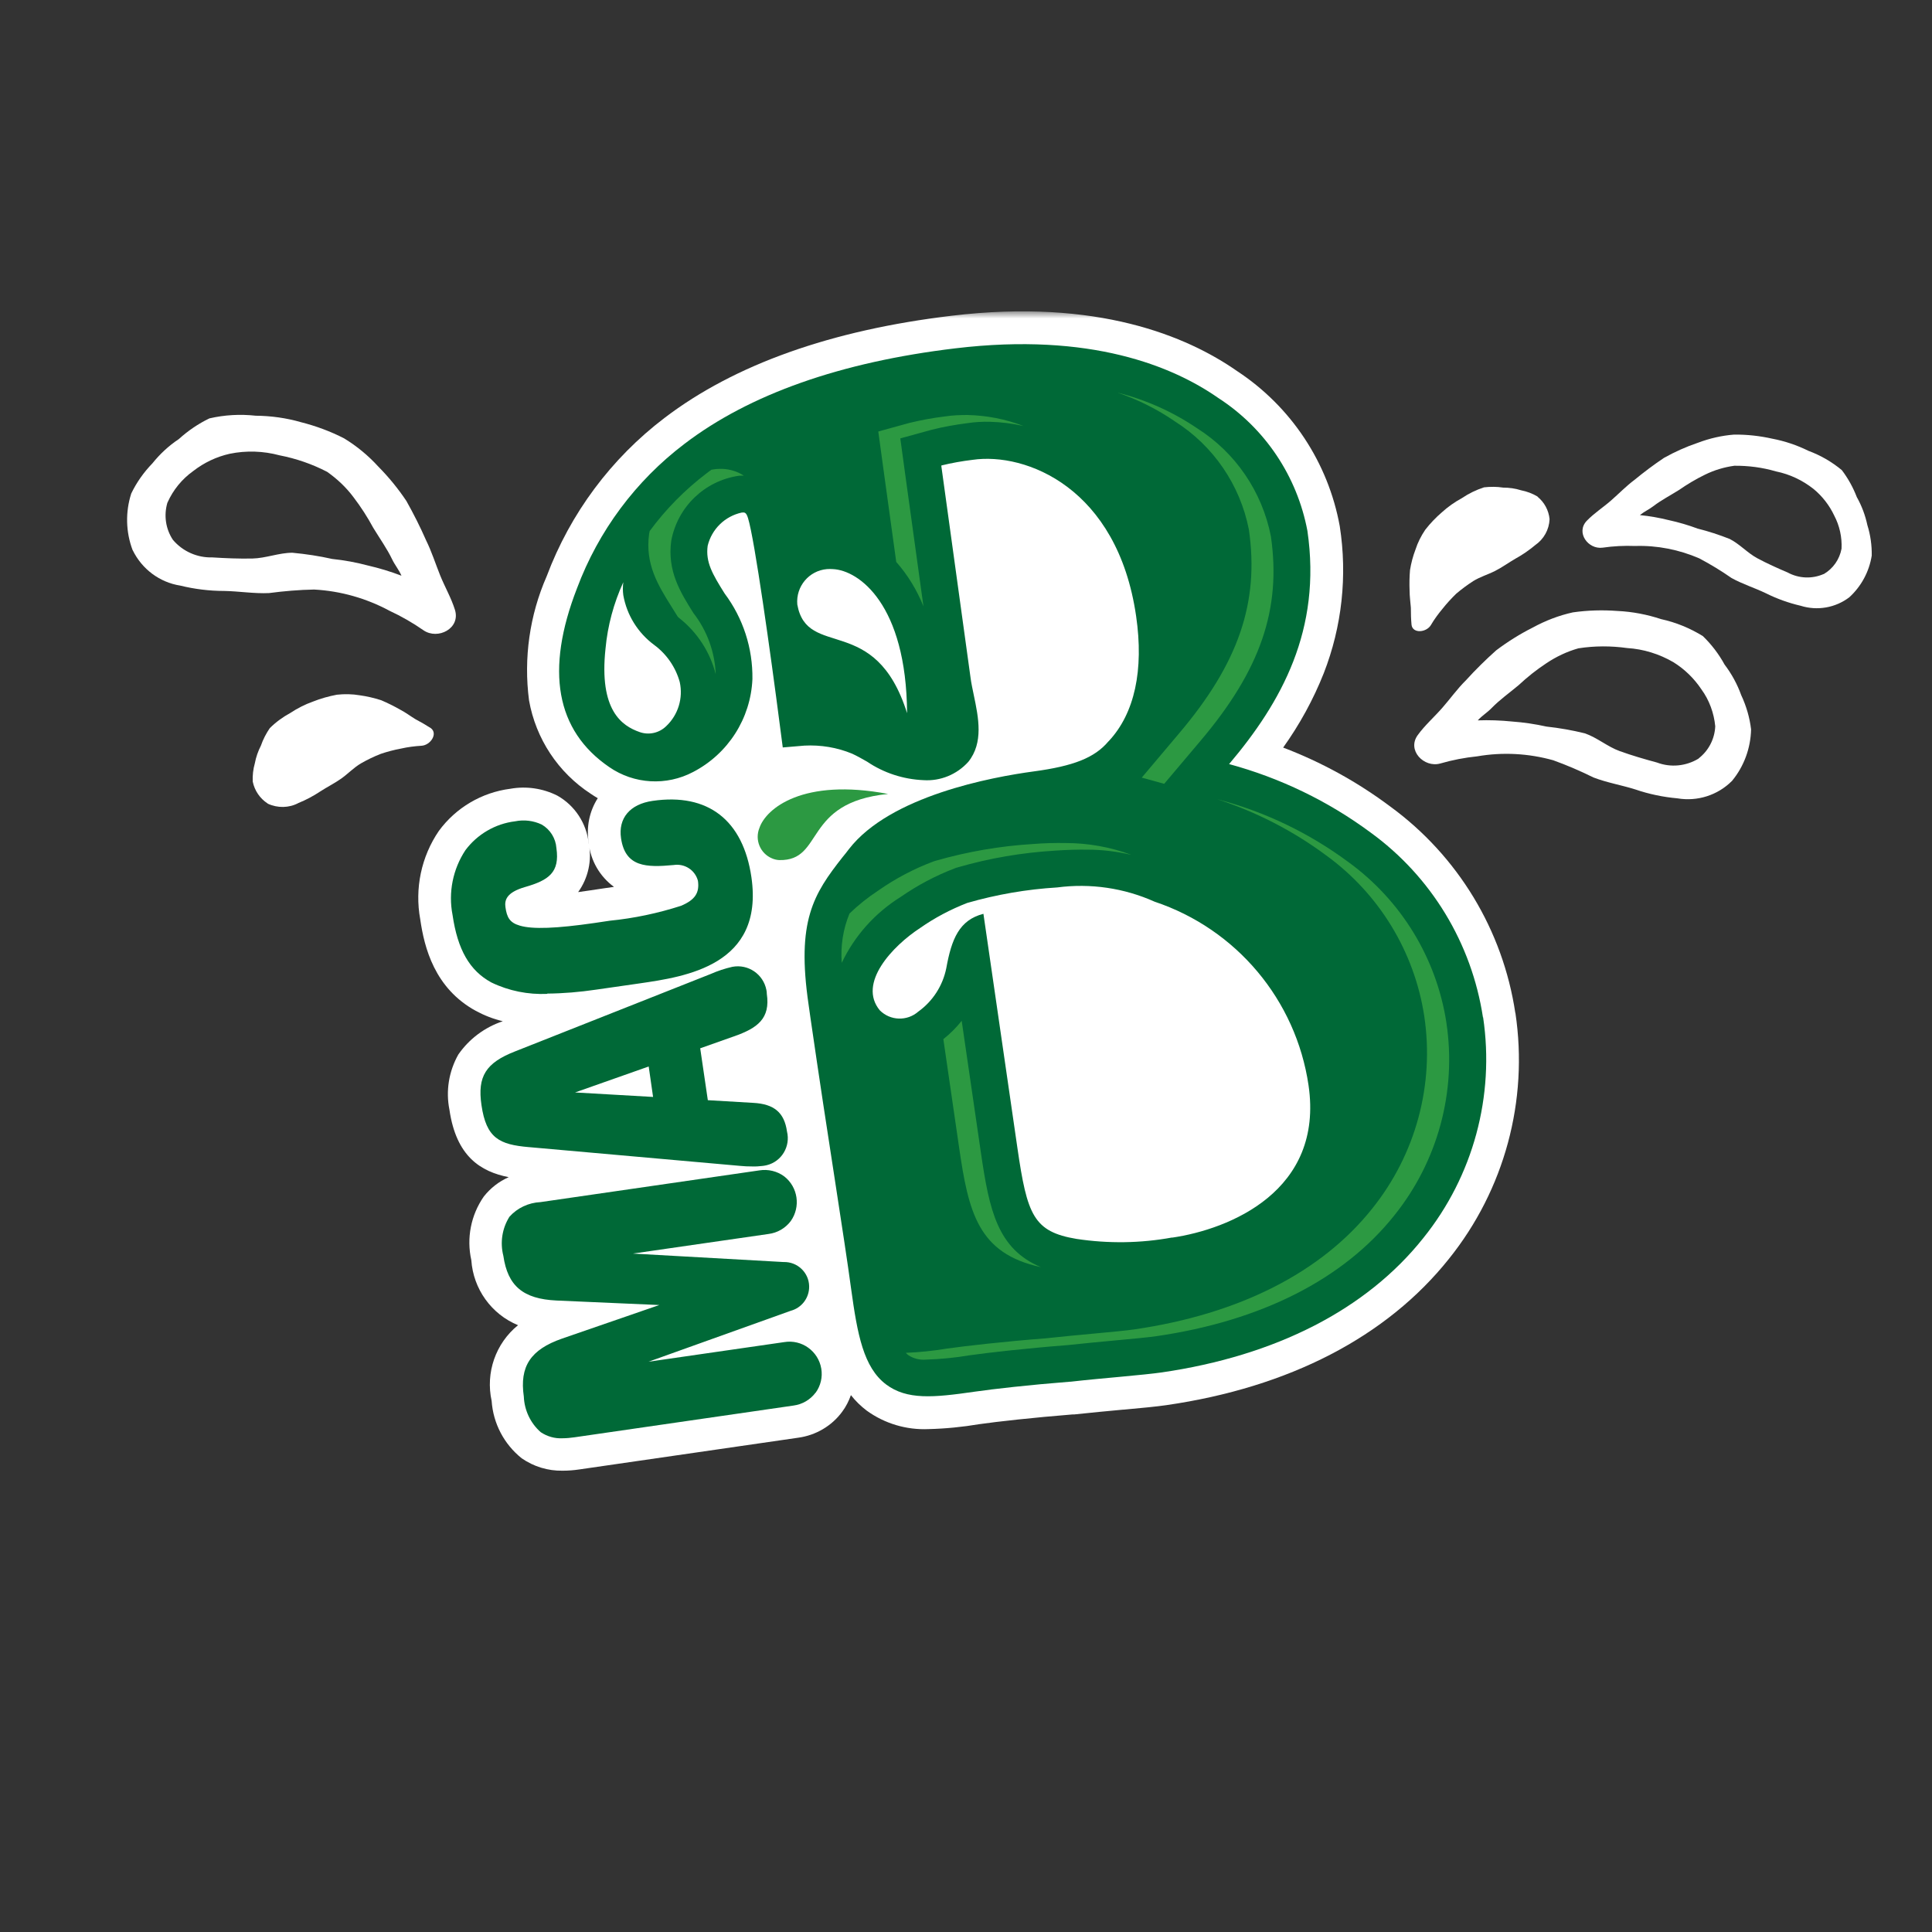
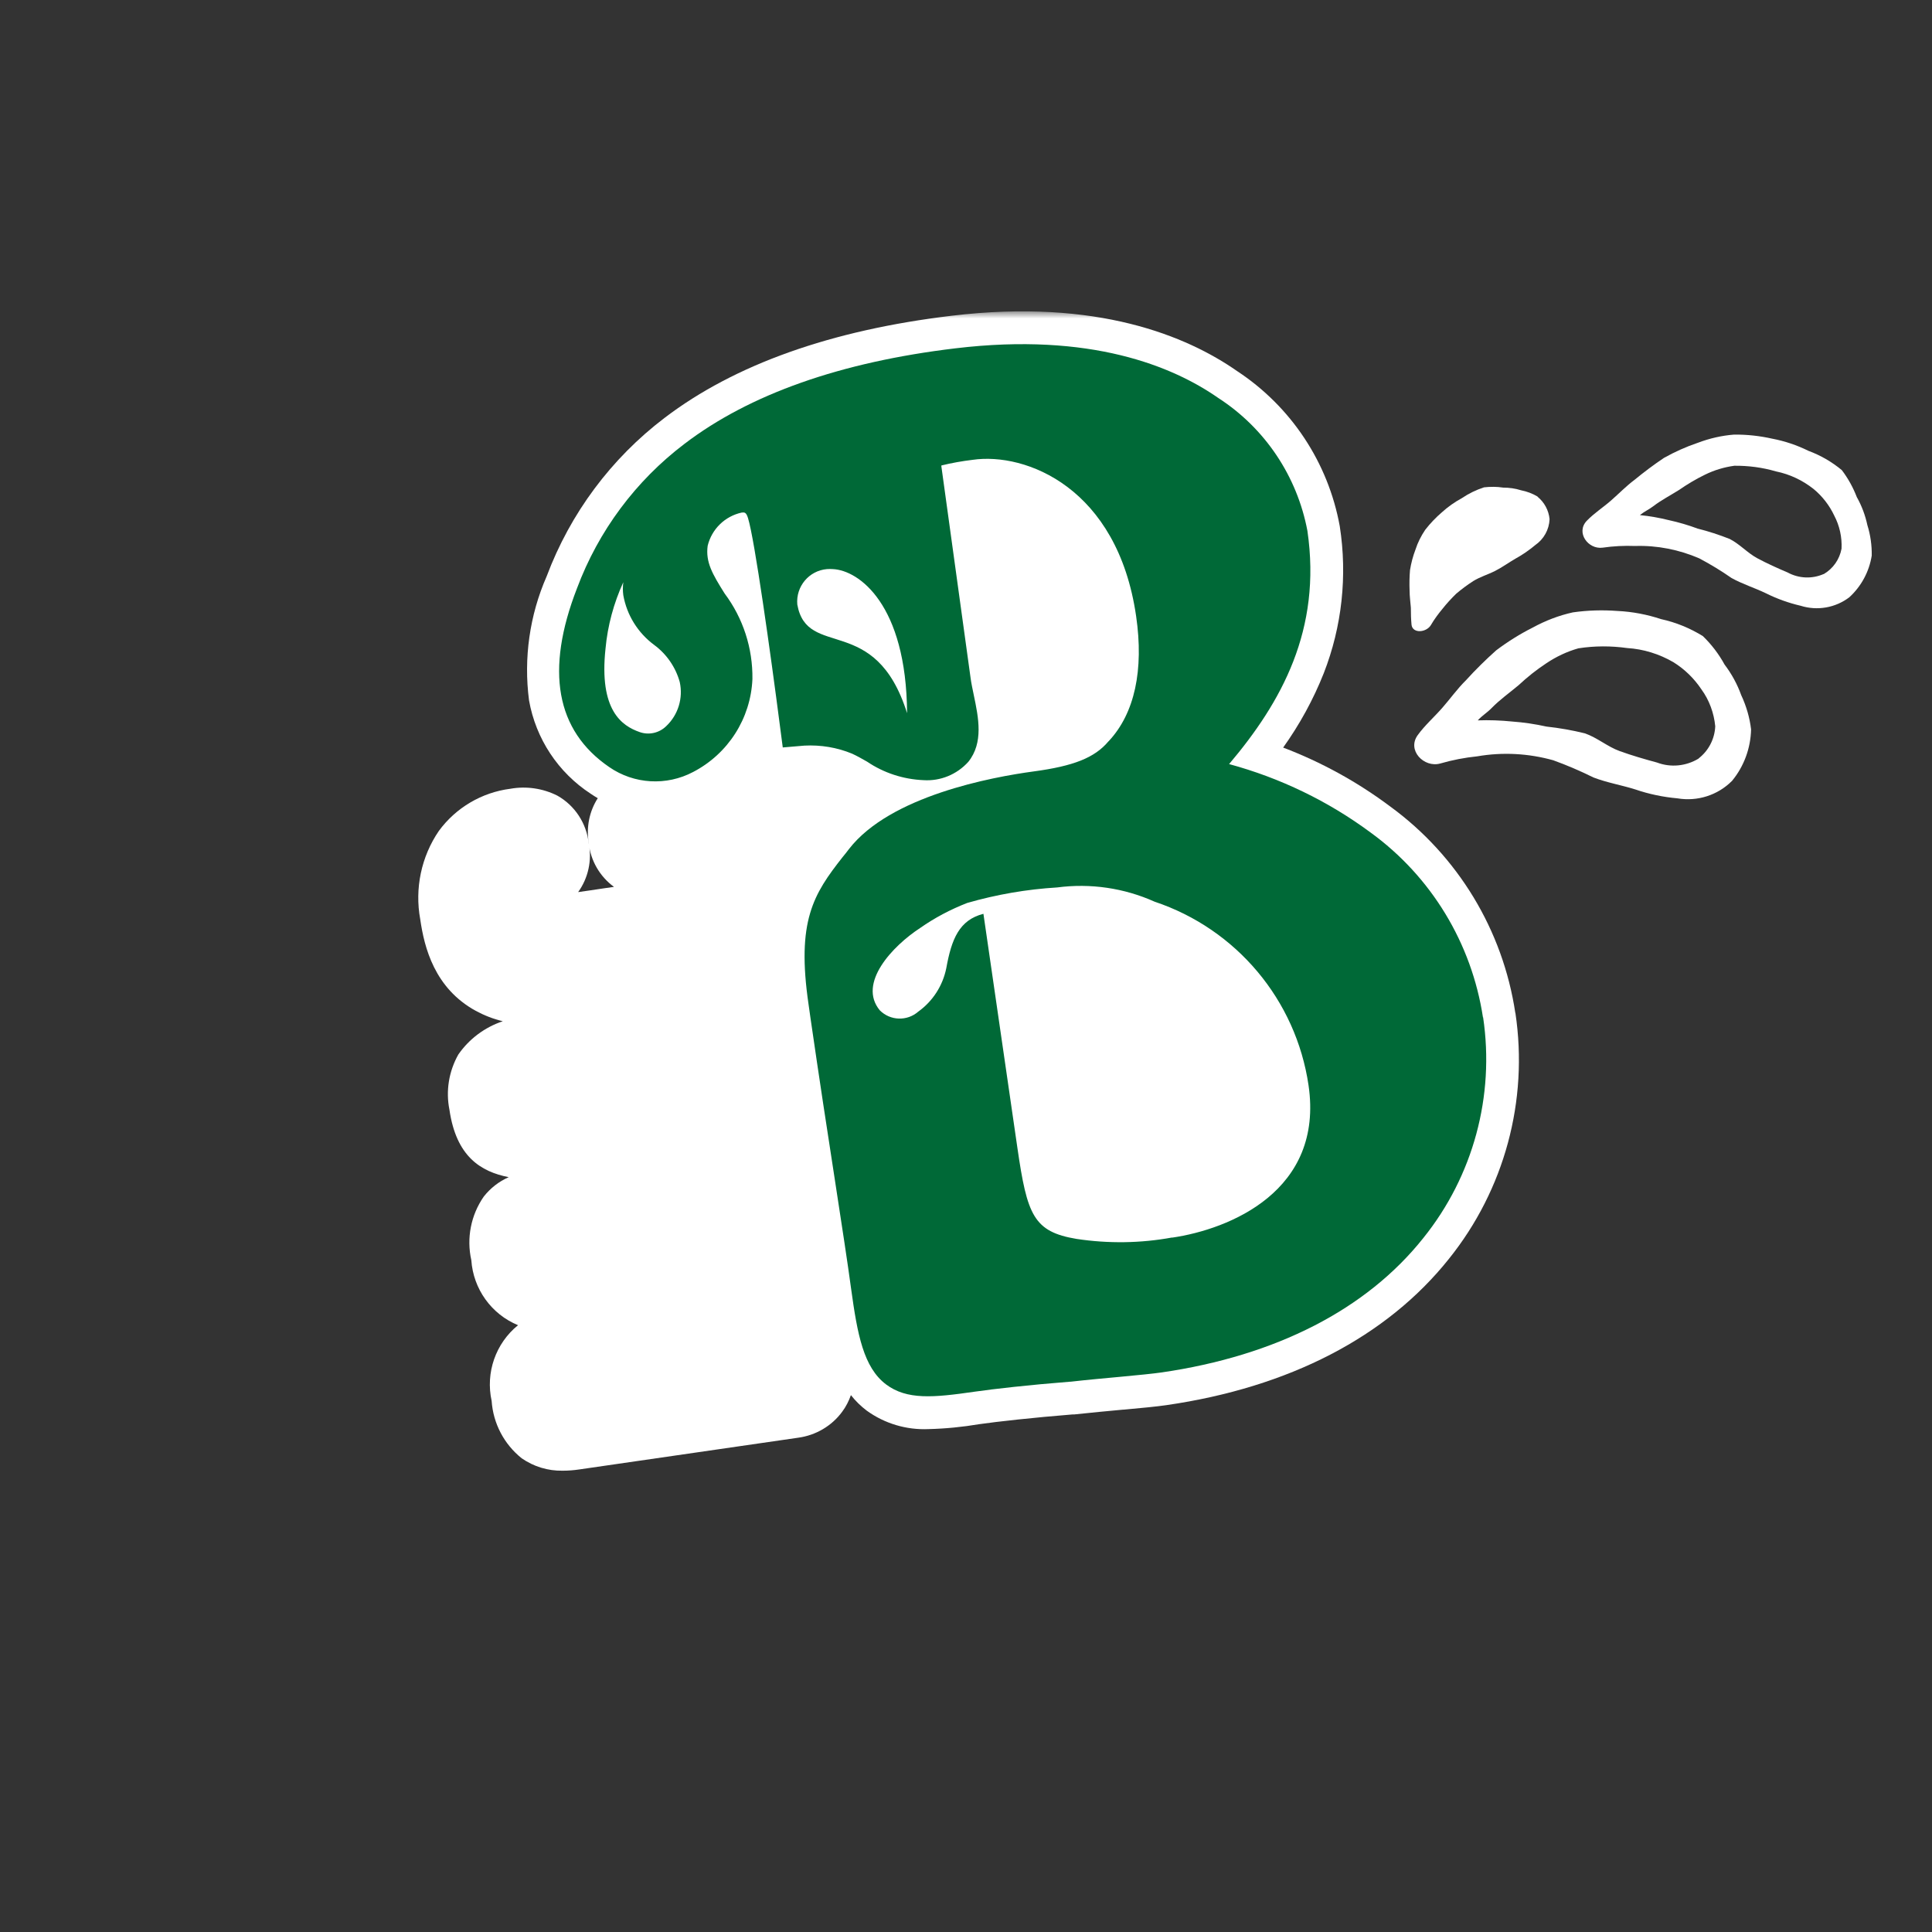
<svg xmlns="http://www.w3.org/2000/svg" width="270" height="270" viewBox="0 0 270 270" fill="none">
  <rect x="0" y="0" width="270" height="270" fill="#333333" stroke="none" />
  <mask id="mask0_3743_28762" style="mask-type:luminance" maskUnits="userSpaceOnUse" x="0" y="43" width="270" height="183">
    <path d="M270 43.535H0V225.628H270V43.535Z" fill="white" />
  </mask>
  <g mask="url(#mask0_3743_28762)">
    <path d="M211.763 141.537C210.028 129.991 203.737 119.608 194.291 112.712C189.715 109.284 184.667 106.506 179.322 104.476C181.63 101.245 183.543 97.757 185.002 94.073C187.546 87.552 188.315 80.459 187.231 73.523C185.613 64.637 180.427 56.815 172.874 51.85C165.892 46.983 153.33 41.683 132.998 44.127C116.156 46.136 102.667 50.944 92.885 58.391C85.411 64.066 79.692 71.75 76.399 80.537C74.012 85.975 73.164 91.985 73.933 97.876C74.88 103.235 77.996 107.964 82.571 110.939C82.887 111.155 83.202 111.352 83.538 111.549C82.354 113.402 81.92 115.608 82.275 117.776C82.512 120.238 83.814 122.485 85.805 123.943L84.563 124.12L82.453 124.435C81.861 124.514 81.309 124.593 80.796 124.672C82.216 122.701 82.749 120.219 82.275 117.835C81.96 115.057 80.343 112.574 77.897 111.195C75.866 110.17 73.559 109.835 71.33 110.229C67.327 110.742 63.718 112.87 61.332 116.121C58.867 119.726 57.94 124.179 58.729 128.474C59.3 132.454 60.74 138.109 66.479 141.261C67.682 141.911 68.944 142.404 70.265 142.719C67.741 143.566 65.572 145.182 64.053 147.369C62.732 149.714 62.278 152.452 62.811 155.093C63.757 161.614 67.169 163.742 71.094 164.511C69.713 165.121 68.53 166.047 67.603 167.23C65.808 169.811 65.177 173.042 65.868 176.115C66.144 180.135 68.668 183.662 72.395 185.198C69.26 187.74 67.84 191.838 68.707 195.779C68.924 198.931 70.443 201.828 72.908 203.798C74.584 204.96 76.576 205.571 78.627 205.532C79.416 205.532 80.185 205.473 80.974 205.354L111.561 200.921C114.006 200.586 116.235 199.286 117.694 197.296C118.227 196.587 118.621 195.799 118.917 194.971C119.548 195.779 120.297 196.508 121.126 197.138C123.63 198.951 126.687 199.857 129.764 199.719C132.15 199.66 134.516 199.424 136.863 199.03C139.328 198.675 144.456 198.104 149.879 197.67H150.116C152.482 197.414 154.849 197.197 156.939 197H157.038C159.621 196.764 161.672 196.567 163.013 196.37C180.17 193.887 193.817 186.814 202.495 175.918C210.245 166.264 213.617 153.832 211.783 141.576" fill="white" />
    <path d="M207.247 142.187C205.67 131.824 200.029 122.504 191.53 116.337C185.594 111.944 178.888 108.712 171.769 106.782C179.086 98.132 184.726 88.005 182.714 74.193C181.275 66.549 176.778 59.83 170.251 55.614C163.92 51.2 152.423 46.412 133.53 48.678C117.517 50.589 104.757 55.081 95.646 62.037C88.842 67.199 83.636 74.193 80.638 82.212C76.181 93.679 77.68 102.092 85.135 107.195C88.606 109.599 93.142 109.855 96.869 107.885C101.76 105.343 104.915 100.398 105.152 94.901C105.211 90.586 103.85 86.389 101.267 82.941C99.551 80.203 98.585 78.547 98.9 76.262C99.472 73.937 101.306 72.144 103.653 71.632C104.047 71.592 104.284 71.573 104.54 72.42C105.447 75.316 107.696 91.354 108.997 101.442L109.392 104.457L112.429 104.2C114.697 104.082 116.984 104.457 119.075 105.324C119.765 105.639 120.455 106.033 121.185 106.447C123.512 108.023 126.253 108.909 129.053 109.028C131.42 109.185 133.727 108.24 135.325 106.466C137.474 103.787 136.745 100.28 136.094 97.167C135.916 96.3 135.739 95.492 135.64 94.743L131.558 65.169C131.558 65.169 131.558 65.091 131.558 65.051C132.998 64.696 134.457 64.44 135.916 64.263C143.371 63.179 156.17 68.164 158.773 86.094C159.877 93.659 158.556 99.689 154.987 103.531L154.888 103.629C152.975 105.895 150.037 107.057 144.475 107.806C138.618 108.594 124.38 111.234 118.641 118.662C118.345 119.056 118.049 119.431 117.753 119.785C113.691 124.948 111.285 128.691 113.001 140.394L113.257 142.207C114.48 150.64 115.643 158.265 116.688 164.984C117.635 171.17 118.463 176.51 118.956 180.194C119.824 186.479 120.672 191.09 123.827 193.474C126.746 195.661 130.434 195.326 136.153 194.498C138.697 194.124 143.943 193.533 149.484 193.099H149.583C152.009 192.824 154.434 192.607 156.564 192.41C159.108 192.173 161.1 191.976 162.342 191.799C178.316 189.474 190.977 182.992 198.905 173.022C205.886 164.353 208.904 153.162 207.267 142.168M93.102 101.482C92.116 102.447 90.676 102.762 89.395 102.309C86.91 101.442 83.695 99.275 84.622 90.645C84.918 87.433 85.766 84.301 87.107 81.365C87.028 81.976 87.028 82.587 87.107 83.178C87.6 85.956 89.138 88.438 91.426 90.133C93.161 91.413 94.423 93.246 94.995 95.314C95.488 97.561 94.778 99.886 93.122 101.462M111.423 84.478C111.206 81.956 113.06 79.749 115.564 79.533C115.84 79.513 116.117 79.513 116.393 79.533C120.002 79.69 126.667 84.419 126.766 99.669C122.329 85.562 112.803 92.201 111.423 84.478ZM163.802 172.943C159.404 173.751 154.888 173.81 150.451 173.14C144.436 172.136 143.548 169.811 142.188 160.452L137.435 127.706C134.043 128.573 132.978 131.252 132.248 135.291C131.755 137.754 130.355 139.922 128.324 141.38C126.766 142.739 124.419 142.66 122.96 141.202C119.804 137.4 124.774 132.178 128.58 129.696C130.631 128.258 132.84 127.095 135.167 126.189C139.269 125.007 143.489 124.278 147.749 124.021C152.383 123.411 157.097 124.1 161.356 126.011C172.795 129.834 181.117 139.744 182.872 151.684C185.022 166.422 171.868 171.781 163.802 172.963" fill="#006937" />
-     <path d="M137.1 161.2C138.263 169.141 139.407 174.539 145.462 177.081C136.666 175.189 135.345 169.397 134.023 160.274L131.834 145.221C132.781 144.473 133.649 143.606 134.398 142.66L137.1 161.2ZM133.688 121.263L133.885 121.204C138.303 119.923 142.858 119.155 147.434 118.879C149.13 118.761 150.609 118.721 151.969 118.741C154.04 118.741 156.091 118.997 158.122 119.47C155.164 118.367 152.048 117.815 148.893 117.815C147.532 117.795 146.033 117.815 144.357 117.953C139.762 118.229 135.226 119.017 130.809 120.278L130.612 120.337L130.434 120.396C127.713 121.42 125.129 122.78 122.743 124.455C121.303 125.4 119.962 126.464 118.72 127.666C117.813 129.853 117.458 132.218 117.635 134.562C119.43 130.779 122.27 127.607 125.819 125.381C128.206 123.726 130.789 122.347 133.511 121.322L133.708 121.243L133.688 121.263ZM174.53 73.996C176.009 84.162 173.091 92.694 164.749 102.526L159.562 108.673L162.698 109.54L167.825 103.471C176.147 93.62 179.086 85.108 177.607 74.942C176.384 68.716 172.657 63.238 167.293 59.849C163.901 57.544 160.134 55.869 156.15 54.864C159.01 55.83 161.731 57.189 164.216 58.904C169.58 62.312 173.308 67.77 174.53 73.996ZM125.247 78.528C126.865 80.36 128.146 82.468 129.054 84.734L126.45 65.898L125.819 61.268L130.178 60.066C131.815 59.652 133.491 59.357 135.167 59.14C136.193 58.982 137.238 58.923 138.283 58.943C139.88 58.982 141.478 59.179 143.036 59.534C140.531 58.569 137.889 58.056 135.207 57.997C134.161 57.997 133.116 58.037 132.091 58.194C130.414 58.391 128.738 58.706 127.101 59.101L122.743 60.303L123.374 64.933L125.247 78.508V78.528ZM202.14 142.936C200.759 133.912 195.809 125.814 188.414 120.455C183.01 116.455 176.897 113.5 170.389 111.766L170.152 111.707C175.595 113.48 180.723 116.12 185.318 119.529C192.713 124.888 197.663 132.986 199.043 142.01C200.483 151.605 197.84 161.338 191.766 168.904C184.667 177.83 173.15 183.662 158.497 185.789C157.393 185.947 155.342 186.144 152.975 186.361C150.786 186.558 148.38 186.794 145.974 187.05H145.915C140.354 187.484 134.95 188.095 132.327 188.469C130.434 188.784 128.501 188.981 126.589 189.06C126.687 189.178 126.805 189.277 126.924 189.375C127.653 189.868 128.541 190.085 129.428 190.006C131.44 189.947 133.451 189.75 135.424 189.415C138.046 189.04 143.45 188.43 149.011 187.996H149.07C151.476 187.74 153.882 187.504 156.071 187.307C158.438 187.09 160.489 186.893 161.593 186.735C176.246 184.607 187.763 178.775 194.863 169.85C200.937 162.284 203.579 152.531 202.14 142.956M100.162 65.543C99.926 65.563 99.669 65.603 99.433 65.642C99.216 65.799 98.979 65.957 98.762 66.135C95.725 68.44 93.043 71.159 90.795 74.213C90.775 74.35 90.736 74.469 90.716 74.607C90.124 78.843 91.998 81.838 93.812 84.734C94.128 85.227 94.424 85.719 94.719 86.192L94.917 86.369C97.441 88.359 99.236 91.118 100.024 94.231C99.906 91.137 98.821 88.142 96.908 85.68C95.094 82.783 93.221 79.808 93.812 75.552C94.7 70.824 98.486 67.179 103.259 66.489C103.495 66.469 103.732 66.469 103.949 66.469C103.042 65.878 101.996 65.563 100.912 65.524C100.695 65.524 100.458 65.524 100.182 65.543" fill="#2C9942" />
-     <path d="M113.986 194.616C113.237 195.621 112.113 196.271 110.89 196.429L80.303 200.862C79.751 200.94 79.179 201 78.607 201C77.522 201.059 76.457 200.743 75.57 200.152C74.13 198.891 73.282 197.079 73.204 195.168C72.592 190.951 74.15 188.607 78.548 187.07L92.136 182.38L77.779 181.75C73.105 181.533 70.955 179.721 70.344 175.504C69.871 173.652 70.166 171.682 71.192 170.047C72.296 168.805 73.874 168.076 75.531 167.997L106.118 163.564C107.341 163.367 108.603 163.663 109.608 164.412C111.521 165.909 111.916 168.648 110.516 170.638C109.766 171.642 108.642 172.293 107.4 172.45L88.448 175.189L109.51 176.371C111.423 176.312 113.04 177.829 113.079 179.74C113.119 181.356 112.054 182.775 110.496 183.188L90.637 190.301L109.589 187.562C112.054 187.149 114.361 188.823 114.775 191.266C114.973 192.449 114.696 193.65 113.986 194.636M73.913 160.313C69.792 159.959 67.958 159.072 67.287 154.442C66.696 150.423 67.899 148.531 71.981 146.935L99.314 136.118C100.3 135.685 101.306 135.35 102.351 135.114C104.56 134.7 106.67 136.138 107.104 138.345C107.143 138.522 107.163 138.719 107.163 138.896C107.676 142.344 105.861 143.684 102.588 144.827L97.855 146.502L98.92 153.752L105.27 154.127C108.189 154.284 109.608 155.486 109.983 158.126C110.496 160.215 109.234 162.323 107.163 162.835C106.986 162.875 106.808 162.914 106.631 162.934C106.138 162.993 105.625 163.032 105.132 163.013C104.58 163.013 103.968 162.993 103.436 162.934L73.933 160.313H73.913ZM80.323 152.669L91.268 153.299L90.657 149.043L80.323 152.688V152.669ZM76.457 138.857C78.745 138.837 81.033 138.64 83.301 138.305L89.335 137.438C95.863 136.493 106.788 134.897 105.013 122.602C103.85 114.603 98.939 110.8 91.209 111.923C88.034 112.377 86.377 114.347 86.791 117.145C87.383 121.203 90.341 121.243 94.147 120.888C95.685 120.652 97.145 121.597 97.539 123.095C97.776 124.789 97.125 125.755 95.192 126.582C91.958 127.626 88.606 128.336 85.214 128.671L83.103 128.986C77.779 129.754 74.446 129.892 72.651 129.36C71.212 128.947 70.837 128.178 70.64 126.799C70.502 125.834 70.719 124.73 73.381 123.962C76.674 123.016 78.252 121.932 77.759 118.524C77.66 117.145 76.891 115.923 75.708 115.233C74.544 114.682 73.243 114.524 71.981 114.78C69.22 115.115 66.696 116.593 65.039 118.819C63.284 121.479 62.633 124.73 63.244 127.863C63.954 132.729 65.631 135.645 68.668 137.301C71.113 138.483 73.795 139.015 76.497 138.896" fill="#006937" />
-     <path d="M124.123 110.958C112.212 108.692 107.065 112.987 106.138 115.686C105.448 117.361 106.237 119.272 107.893 119.962C108.209 120.1 108.544 120.179 108.899 120.198C115.229 120.336 112.133 112.14 124.104 110.958" fill="#2C9942" />
    <path d="M244.717 101.934C244.52 100.279 244.047 98.663 243.337 97.146C242.785 95.61 241.996 94.171 241.01 92.871C240.201 91.393 239.176 90.053 237.973 88.891C236.178 87.788 234.226 86.98 232.155 86.527C230.183 85.876 228.132 85.482 226.061 85.384C223.971 85.226 221.881 85.285 219.81 85.581C217.838 86.014 215.964 86.743 214.189 87.709C212.395 88.615 210.699 89.679 209.101 90.881C207.622 92.201 206.202 93.6 204.861 95.078C203.658 96.26 202.672 97.659 201.548 98.939C200.424 100.22 199.123 101.363 198.137 102.722C196.579 104.85 199.004 107.333 201.272 106.702C202.968 106.21 204.704 105.875 206.459 105.697C209.989 105.087 213.617 105.284 217.069 106.249C218.982 106.939 220.855 107.747 222.689 108.653C224.582 109.382 226.614 109.717 228.546 110.328C230.439 110.978 232.431 111.392 234.423 111.569C237.204 112.042 240.063 111.135 242.055 109.126C243.731 107.096 244.658 104.555 244.717 101.915M237.381 106.013C235.626 107.077 233.496 107.293 231.564 106.564C229.808 106.091 228.053 105.579 226.357 104.968C224.661 104.358 223.202 103.077 221.486 102.486C219.731 102.052 217.936 101.737 216.122 101.54C214.525 101.186 212.927 100.949 211.29 100.831C209.713 100.673 208.115 100.614 206.518 100.673C207.149 99.984 207.82 99.609 208.47 98.939C209.535 97.836 210.916 96.851 212.237 95.748C213.44 94.624 214.722 93.6 216.102 92.694C217.483 91.768 218.982 91.058 220.579 90.605C222.847 90.251 225.135 90.251 227.402 90.566C229.67 90.704 231.879 91.393 233.851 92.536C235.409 93.501 236.75 94.802 237.776 96.339C238.88 97.856 239.531 99.649 239.708 101.501C239.629 103.274 238.781 104.909 237.381 105.993" fill="white" />
    <path d="M214.899 69.405C214.169 68.971 213.38 68.676 212.572 68.518C211.763 68.262 210.915 68.144 210.067 68.144C209.18 68.006 208.292 68.006 207.405 68.105C206.3 68.459 205.255 68.971 204.289 69.622C203.283 70.173 202.356 70.823 201.508 71.592C200.66 72.321 199.871 73.148 199.181 74.035C198.609 74.882 198.136 75.808 197.82 76.793C197.465 77.719 197.209 78.685 197.051 79.67C196.972 80.616 196.953 81.581 196.992 82.527C196.992 83.335 197.11 84.123 197.17 84.931C197.17 85.739 197.189 86.546 197.268 87.354C197.465 88.576 199.339 88.398 199.97 87.354C200.443 86.546 200.995 85.798 201.587 85.088C202.179 84.34 202.83 83.63 203.52 82.96C204.269 82.33 205.058 81.739 205.886 81.207C206.833 80.616 207.937 80.3 208.943 79.788C209.949 79.276 210.856 78.606 211.822 78.054C212.789 77.522 213.696 76.892 214.544 76.183C215.747 75.355 216.496 74.015 216.555 72.557C216.437 71.316 215.826 70.193 214.859 69.405" fill="white" />
    <path d="M261.579 77.641C261.599 76.202 261.401 74.764 260.968 73.385C260.672 72.005 260.179 70.685 259.489 69.464C258.976 68.124 258.266 66.843 257.398 65.701C255.998 64.538 254.42 63.632 252.724 63.001C251.127 62.213 249.431 61.642 247.676 61.307C245.92 60.913 244.126 60.716 242.331 60.736C240.596 60.873 238.9 61.267 237.283 61.878C235.646 62.43 234.068 63.139 232.55 63.986C231.13 64.932 229.749 65.976 228.428 67.06C227.264 67.927 226.239 68.991 225.135 69.956C224.03 70.922 222.768 71.73 221.762 72.774C220.185 74.409 221.94 76.813 223.971 76.537C225.47 76.32 226.988 76.242 228.507 76.301C231.583 76.202 234.66 76.813 237.48 78.034C239.038 78.862 240.537 79.768 241.976 80.773C243.495 81.62 245.211 82.152 246.768 82.901C248.307 83.669 249.944 84.261 251.64 84.655C253.967 85.384 256.491 84.95 258.443 83.472C260.12 81.936 261.224 79.887 261.579 77.641ZM254.854 80.222C253.237 80.931 251.383 80.852 249.825 80.005C248.386 79.394 246.946 78.744 245.585 78.015C244.224 77.286 243.12 76.025 241.72 75.316C240.261 74.744 238.781 74.252 237.263 73.877C235.942 73.385 234.601 72.991 233.24 72.695C231.899 72.36 230.558 72.124 229.177 71.986C229.808 71.474 230.4 71.237 231.051 70.745C232.096 69.937 233.378 69.267 234.64 68.479C235.804 67.671 237.026 66.942 238.288 66.331C239.57 65.701 240.951 65.287 242.371 65.09C244.343 65.07 246.295 65.326 248.188 65.878C250.121 66.272 251.916 67.119 253.454 68.341C254.677 69.346 255.663 70.626 256.333 72.045C257.083 73.463 257.438 75.079 257.359 76.675C257.083 78.172 256.175 79.473 254.854 80.241" fill="white" />
-     <path d="M18.557 76.912C19.839 79.532 22.304 81.384 25.183 81.837C27.195 82.33 29.265 82.586 31.336 82.586C33.427 82.626 35.517 82.98 37.607 82.882C39.698 82.606 41.788 82.428 43.898 82.389C47.586 82.586 51.195 83.611 54.449 85.364C56.106 86.133 57.683 87.039 59.182 88.083C61.194 89.462 64.388 87.827 63.58 85.226C63.067 83.571 62.16 82.015 61.509 80.399C60.858 78.783 60.326 77.089 59.557 75.532C58.729 73.641 57.802 71.809 56.796 70.016C55.652 68.302 54.331 66.686 52.871 65.208C51.471 63.671 49.874 62.351 48.099 61.268C46.186 60.282 44.155 59.534 42.064 59.002C40.013 58.411 37.883 58.115 35.734 58.096C33.565 57.859 31.395 57.977 29.265 58.47C27.707 59.219 26.268 60.204 24.986 61.366C23.586 62.292 22.343 63.455 21.298 64.755C20.095 65.996 19.089 67.415 18.34 68.972C17.512 71.552 17.571 74.35 18.537 76.892M23.408 70.232C24.197 68.459 25.44 66.942 27.017 65.819C28.516 64.656 30.252 63.829 32.105 63.415C34.413 62.942 36.799 63.021 39.067 63.632C41.394 64.085 43.622 64.854 45.713 65.937C47.113 66.922 48.375 68.105 49.401 69.484C50.426 70.823 51.353 72.262 52.161 73.759C53.088 75.276 54.094 76.695 54.784 78.133C55.199 79 55.731 79.591 56.106 80.458C54.568 79.867 52.99 79.394 51.373 79.02C49.755 78.586 48.099 78.291 46.423 78.114C44.589 77.7 42.735 77.424 40.861 77.247C39.008 77.247 37.134 78.015 35.28 78.054C33.427 78.094 31.533 78.015 29.66 77.897C27.55 77.956 25.518 77.05 24.158 75.434C23.152 73.917 22.876 72.025 23.389 70.272" fill="white" />
-     <path d="M37.43 112.318C38.791 112.949 40.388 112.929 41.71 112.22C42.775 111.786 43.78 111.254 44.727 110.624C45.693 109.993 46.738 109.481 47.685 108.811C48.632 108.141 49.46 107.255 50.446 106.683C51.333 106.171 52.241 105.737 53.187 105.363C54.114 105.048 55.08 104.792 56.047 104.614C56.993 104.398 57.94 104.279 58.906 104.22C60.168 104.142 61.233 102.526 60.208 101.757C59.498 101.304 58.788 100.891 58.038 100.497C57.329 100.063 56.658 99.551 55.928 99.176C55.061 98.684 54.193 98.25 53.266 97.856C52.28 97.541 51.274 97.305 50.269 97.167C49.223 96.989 48.139 96.97 47.074 97.088C45.93 97.305 44.806 97.62 43.721 98.053C42.617 98.447 41.572 98.979 40.586 99.63C39.54 100.201 38.554 100.91 37.706 101.757C37.194 102.506 36.76 103.334 36.464 104.201C36.069 104.969 35.774 105.816 35.616 106.663C35.379 107.491 35.281 108.358 35.32 109.225C35.576 110.486 36.326 111.589 37.391 112.279" fill="white" />
  </g>
</svg>